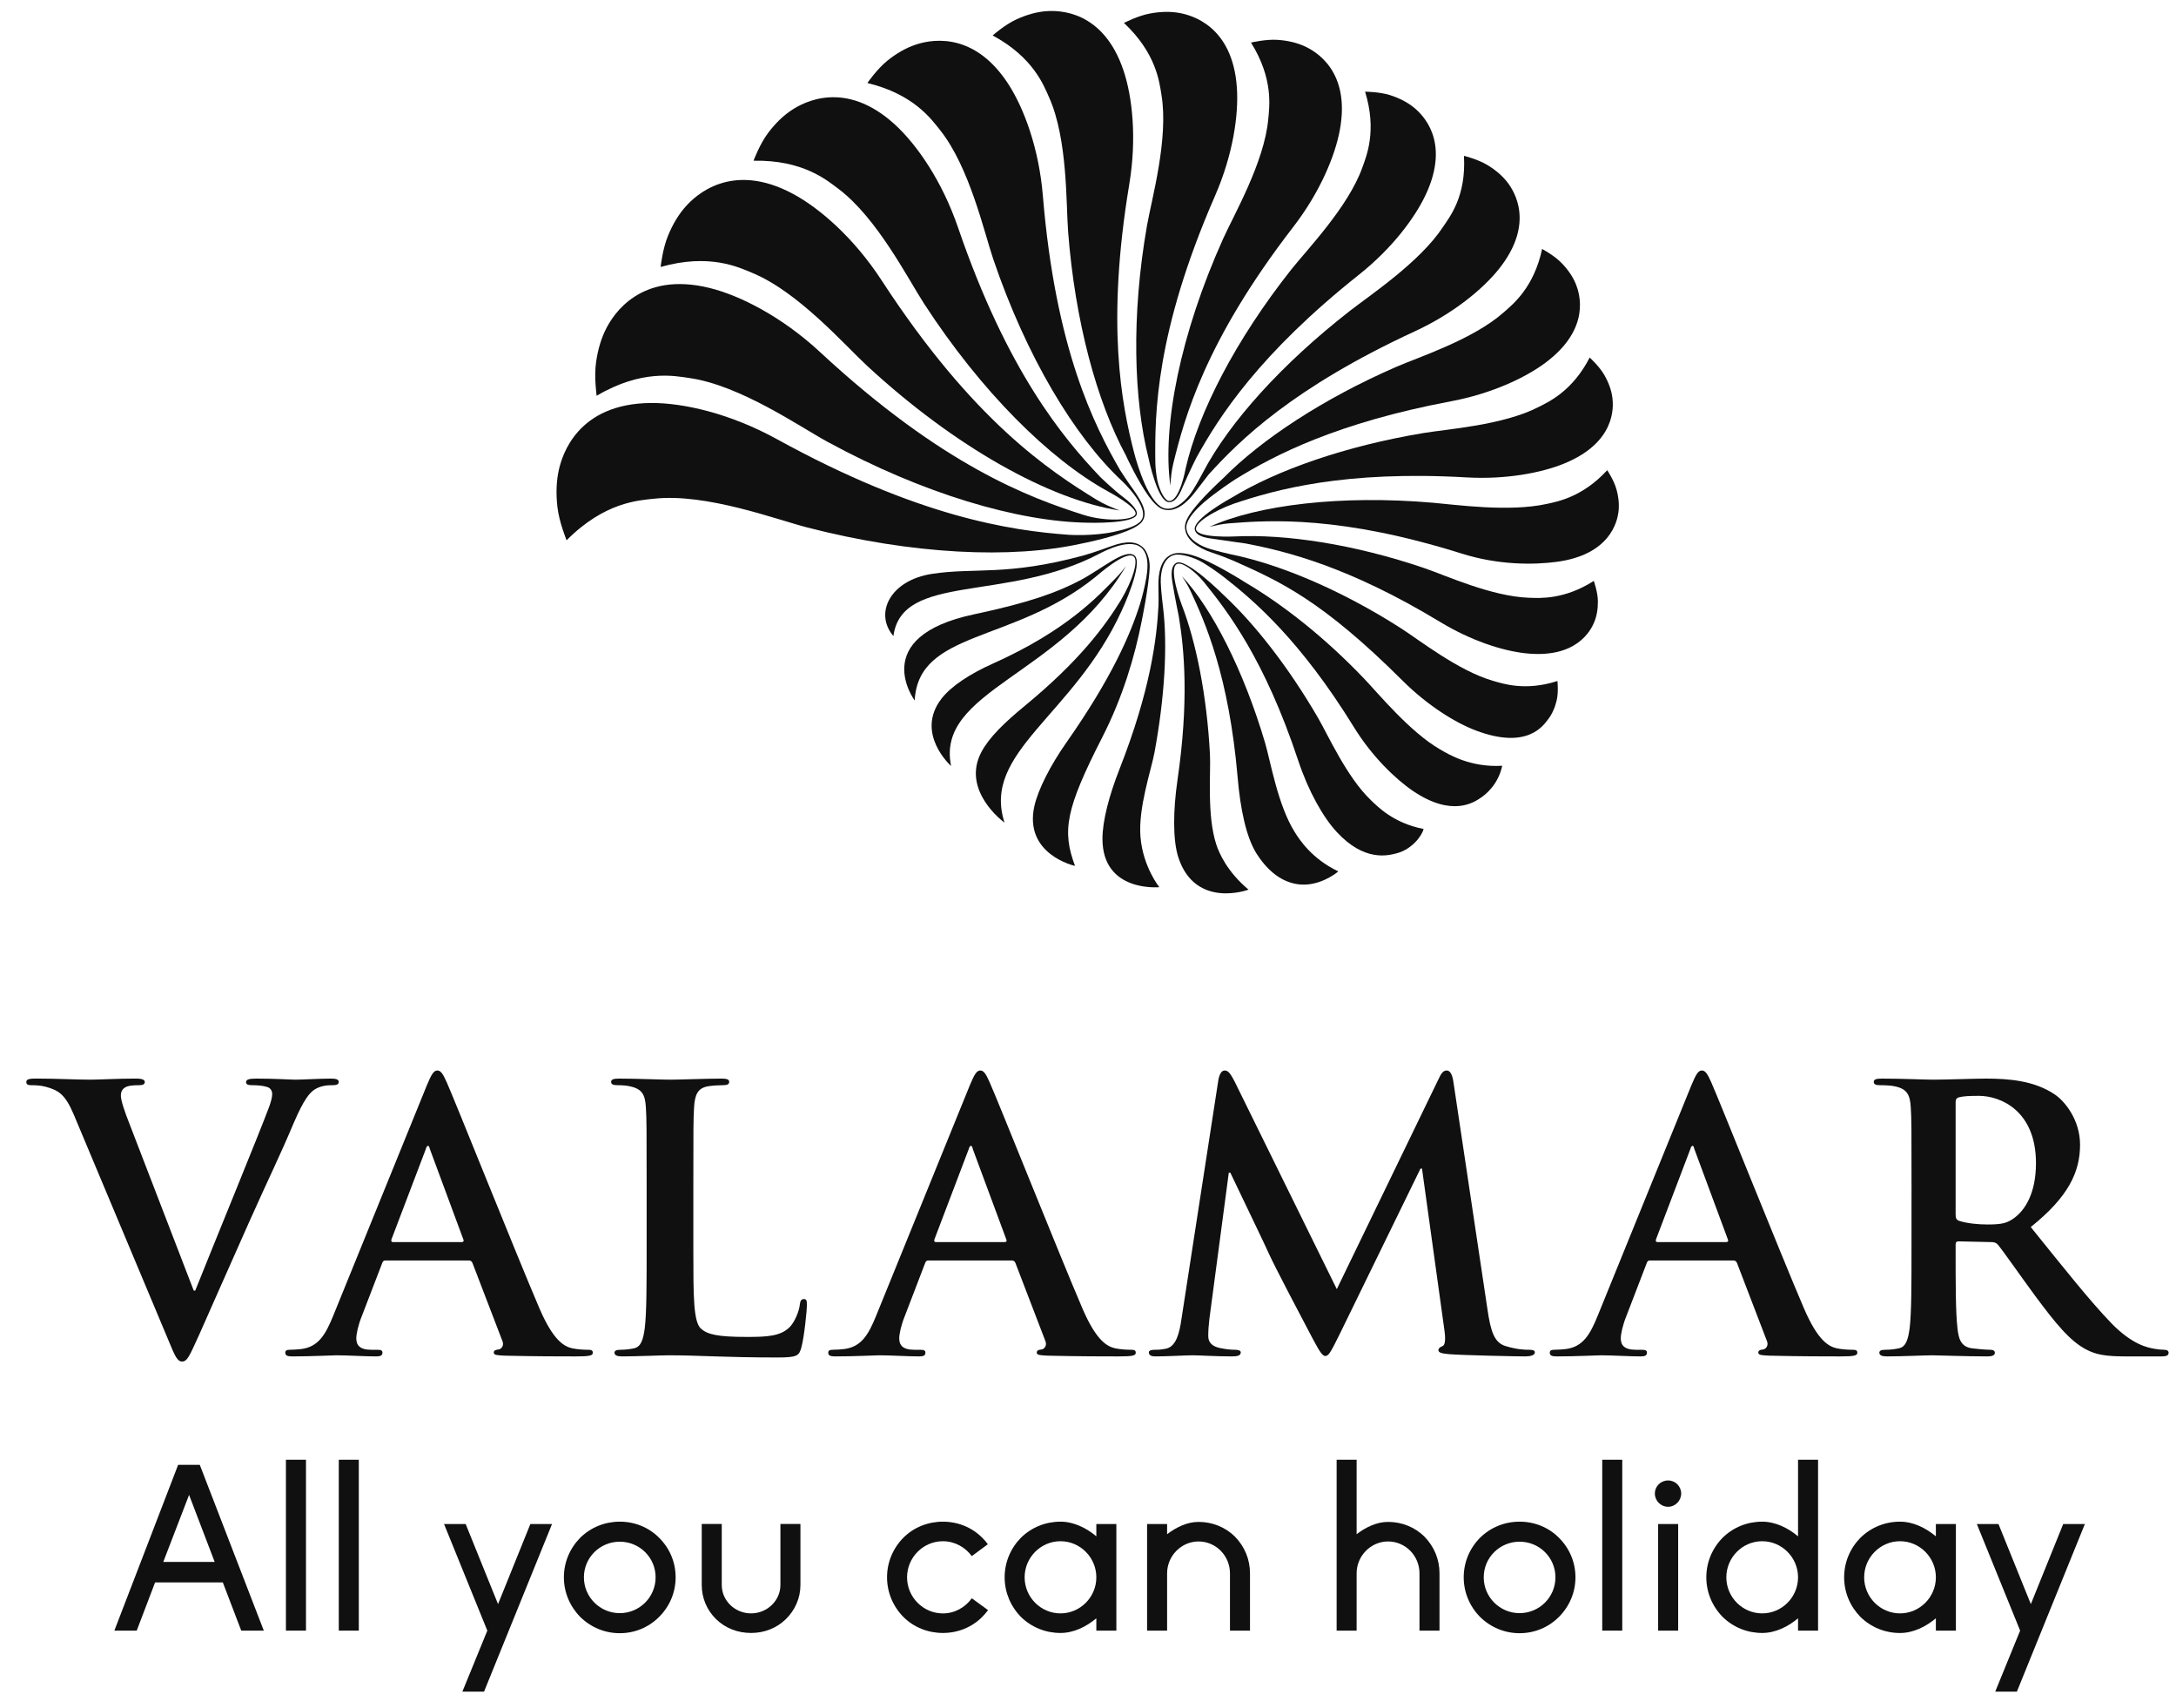
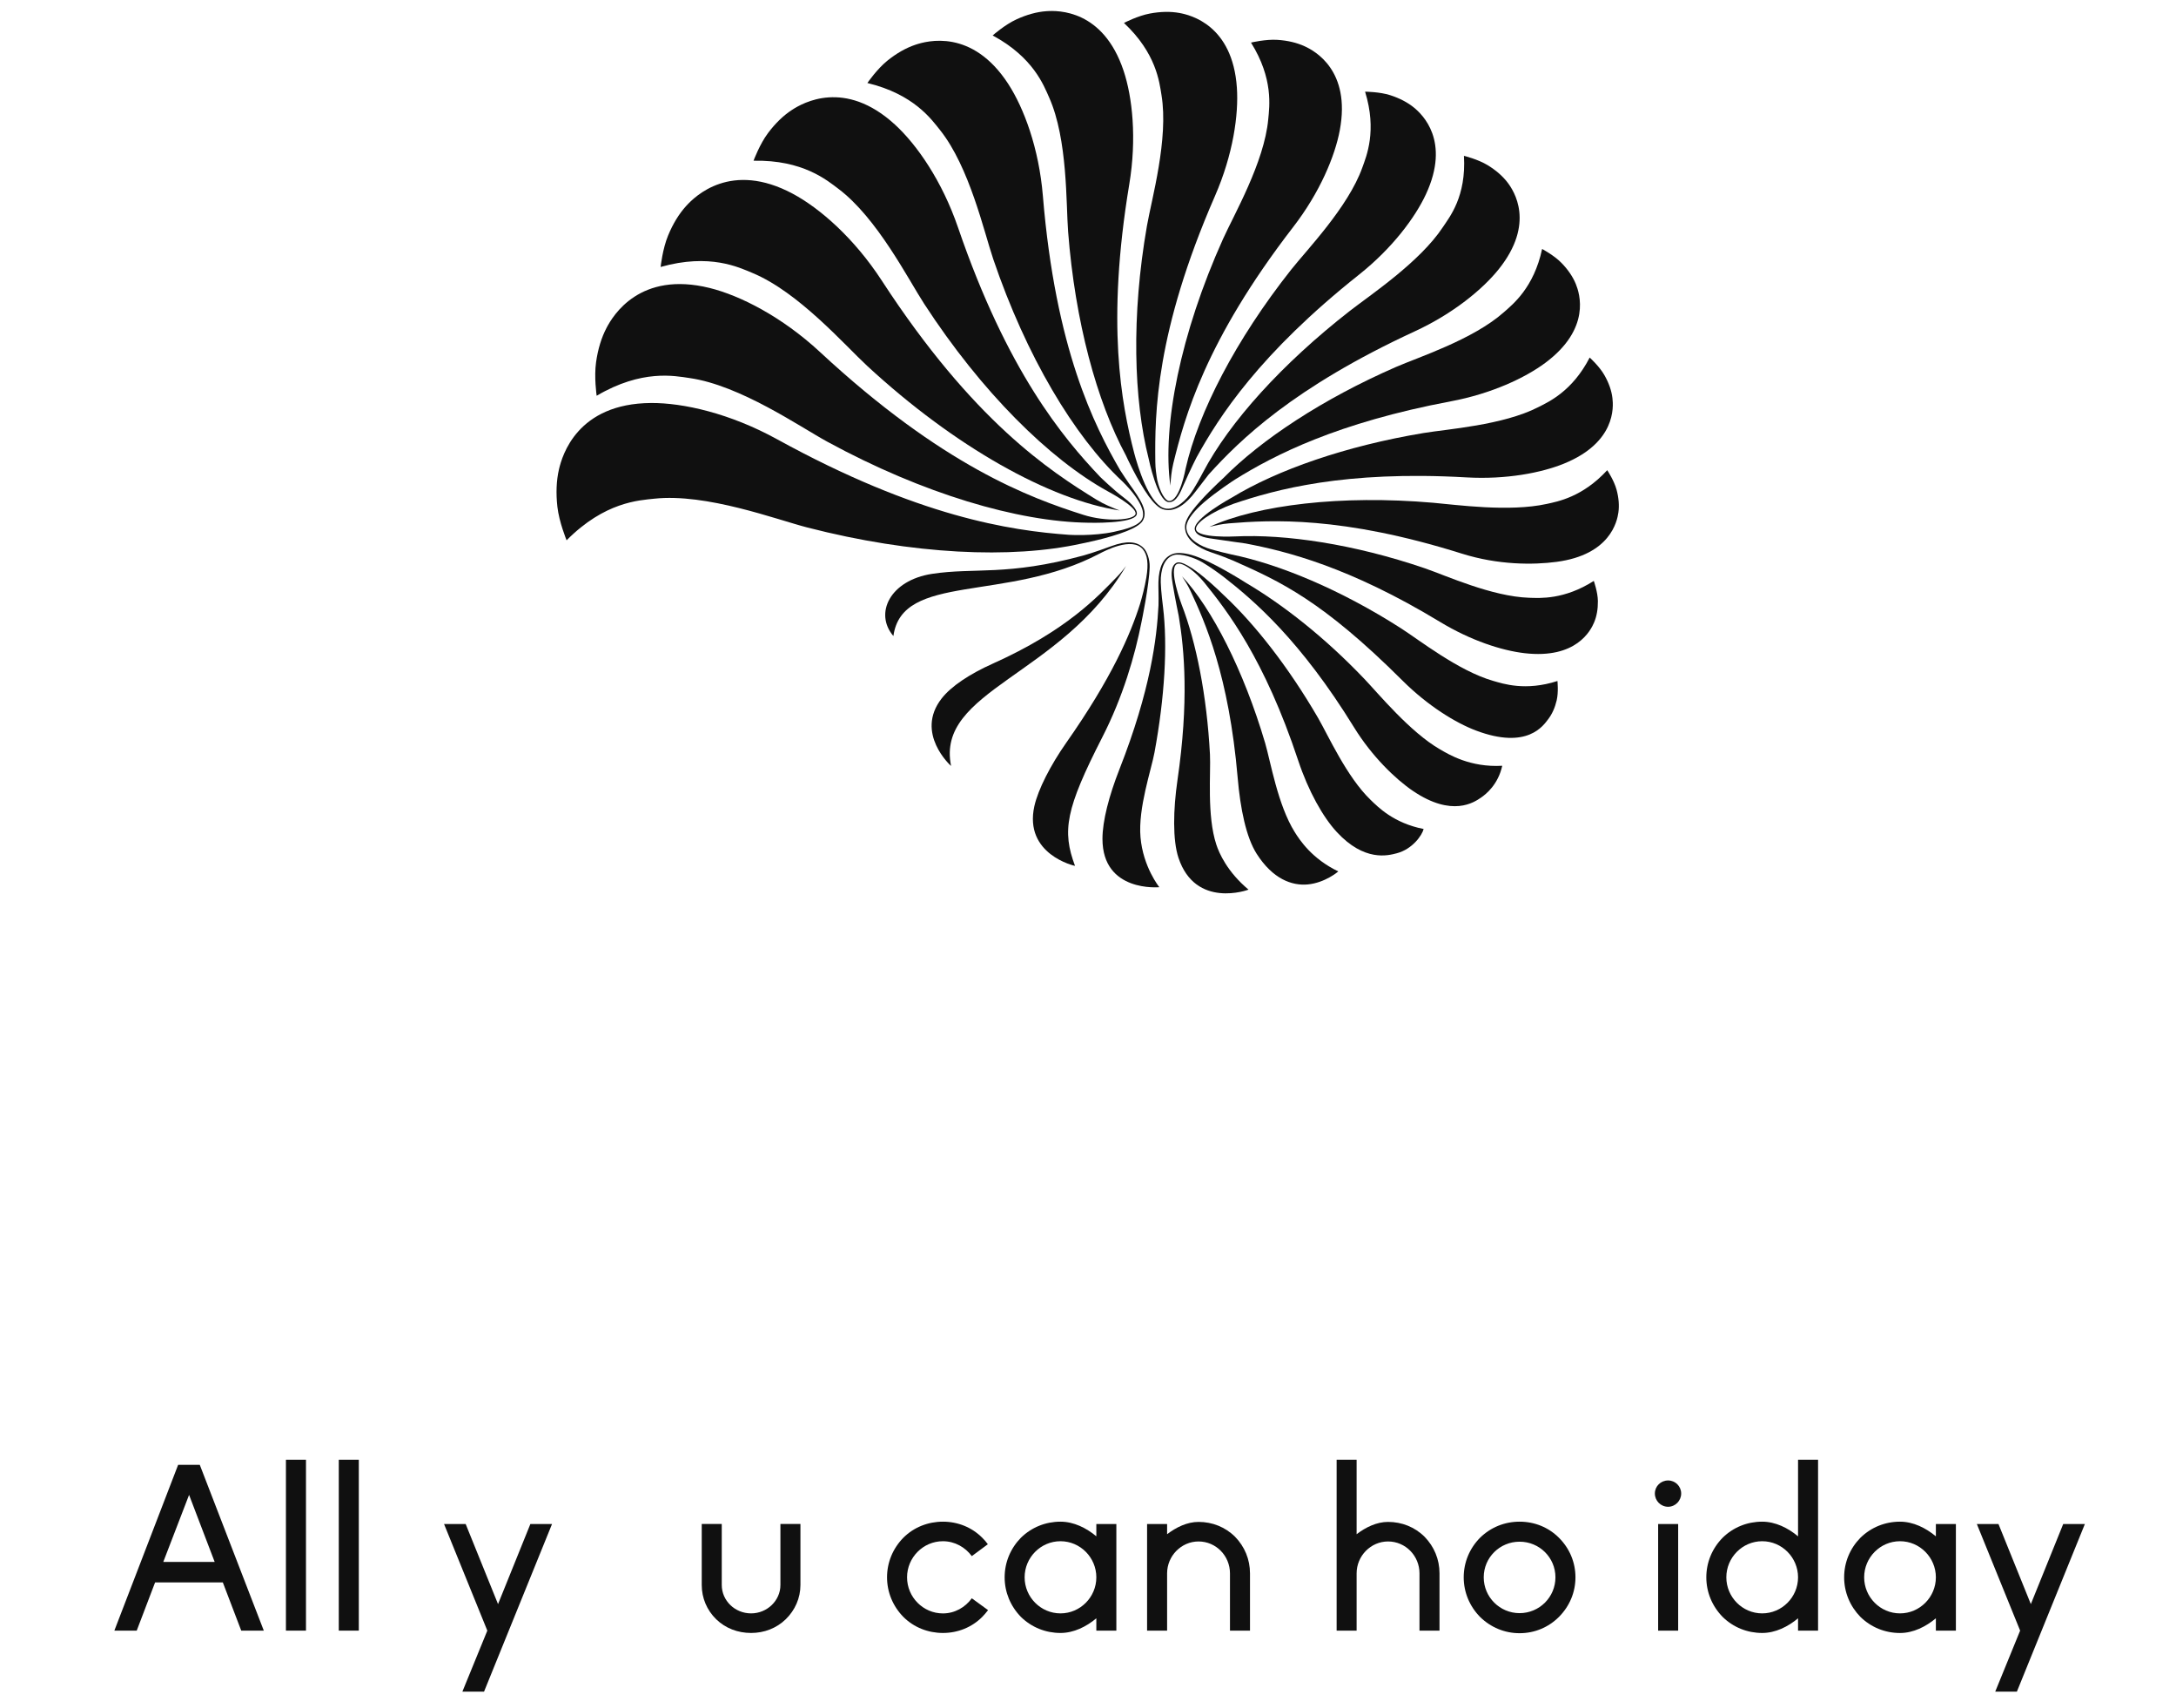
<svg xmlns="http://www.w3.org/2000/svg" width="65" height="51" viewBox="0 0 65 51" fill="none">
  <path d="M17.823 11.82C19.178 11.022 20.155 11.227 20.599 11.291C22.116 11.509 23.896 12.748 24.714 13.193C27.565 14.746 30.408 15.584 32.508 15.612C32.508 15.612 33.873 15.653 33.956 15.366C34.001 15.208 33.696 14.956 33.562 14.855C33.259 14.628 32.864 14.244 32.861 14.241C31.754 13.074 30.087 11.086 28.618 6.796C28.14 5.401 27.387 4.321 26.738 3.725C25.237 2.346 23.977 3.074 23.658 3.282C23.401 3.449 23.159 3.683 22.939 3.978C22.693 4.307 22.517 4.781 22.509 4.8C23.987 4.771 24.705 5.385 25.045 5.64C26.204 6.513 27.128 8.338 27.607 9.075C29.314 11.7 31.345 13.714 33.097 14.677C33.097 14.677 33.973 15.14 33.92 15.352C33.873 15.539 33.046 15.595 32.364 15.377C30.757 14.867 28.152 13.908 24.498 10.517C23.348 9.451 22.102 8.825 21.199 8.601C19.109 8.084 18.31 9.427 18.12 9.789C17.966 10.081 17.86 10.428 17.805 10.821C17.743 11.26 17.82 11.799 17.823 11.82Z" fill="#101010" />
  <path d="M22.478 8.153C23.857 8.726 25.24 10.315 25.905 10.929C28.535 13.36 31.375 14.93 33.445 15.246C33.223 15.161 32.982 15.064 32.748 14.92C31.367 14.07 29.073 12.581 26.339 8.379C25.509 7.104 24.484 6.217 23.686 5.789C21.838 4.798 20.764 5.858 20.498 6.15C20.284 6.385 20.101 6.683 19.956 7.036C19.793 7.43 19.736 7.952 19.734 7.973C21.203 7.558 22.074 7.986 22.478 8.153Z" fill="#101010" />
  <path d="M33.731 14.449C33.672 14.367 33.518 14.132 33.461 14.044C32.685 12.707 31.53 10.422 31.152 5.848C31.034 4.423 30.584 3.225 30.118 2.507C29.039 0.846 27.69 1.22 27.343 1.337C27.063 1.431 26.781 1.591 26.506 1.813C26.198 2.062 25.921 2.463 25.91 2.479C27.299 2.814 27.825 3.566 28.083 3.888C28.961 4.991 29.395 6.928 29.669 7.737C30.654 10.638 32.091 13.038 33.513 14.364L33.513 14.364C33.513 14.364 34.37 15.161 34.09 15.544C33.967 15.713 33.625 15.809 33.27 15.885C32.657 16.016 31.962 15.975 31.933 15.973C30.183 15.847 27.431 15.438 23.215 13.12C21.8 12.341 20.402 12.03 19.448 12.036C17.24 12.05 16.793 13.605 16.697 14.018C16.62 14.351 16.604 14.727 16.65 15.136C16.702 15.593 16.917 16.116 16.925 16.137C18.065 14.988 19.087 14.944 19.544 14.894C21.107 14.726 23.192 15.517 24.119 15.755C27.259 16.564 30.217 16.697 32.301 16.236C32.301 16.236 33.109 16.081 33.657 15.862C33.883 15.772 34.06 15.666 34.127 15.564C34.312 15.279 34.077 14.928 33.731 14.449Z" fill="#101010" />
  <path d="M34.695 2.837C34.912 4.148 34.4 5.95 34.261 6.744C33.791 9.436 33.864 11.925 34.312 13.7C34.312 13.7 34.573 14.97 34.909 14.997C35.148 15.017 35.276 14.664 35.343 14.512C35.576 13.985 35.739 13.667 35.741 13.664C36.419 12.437 37.625 10.562 40.597 8.202C41.59 7.413 42.271 6.497 42.593 5.805C43.339 4.203 42.476 3.409 42.239 3.215C42.048 3.058 41.807 2.933 41.525 2.842C41.208 2.741 40.793 2.739 40.777 2.738C41.138 3.911 40.817 4.663 40.693 5.009C40.269 6.19 39.039 7.459 38.566 8.057C36.911 10.15 35.795 12.322 35.417 13.992C35.417 13.992 35.242 14.965 34.926 14.962C34.806 14.961 34.649 14.695 34.569 14.34C34.54 14.172 34.513 13.994 34.511 13.804C34.493 12.358 34.517 9.92 36.294 5.851C36.833 4.617 37.004 3.421 36.947 2.615C36.818 0.75 35.565 0.449 35.234 0.388C34.967 0.339 34.669 0.344 34.349 0.404C33.991 0.47 33.59 0.677 33.574 0.685C34.542 1.592 34.632 2.453 34.695 2.837Z" fill="#101010" />
  <path d="M37.884 3.563C37.766 4.849 36.854 6.423 36.533 7.138C35.261 9.967 34.712 12.726 34.96 14.504C34.973 14.299 34.992 14.075 35.048 13.843C35.383 12.478 35.998 10.188 38.631 6.778C39.43 5.743 39.879 4.658 40.022 3.886C40.355 2.1 39.27 1.52 38.978 1.385C38.743 1.276 38.466 1.21 38.155 1.19C37.808 1.168 37.386 1.268 37.369 1.272C38.045 2.355 37.919 3.186 37.884 3.563Z" fill="#101010" />
  <path d="M45.036 5.455C44.887 5.259 44.684 5.082 44.431 4.929C44.148 4.758 43.746 4.658 43.73 4.654C43.803 5.872 43.299 6.484 43.097 6.789C42.406 7.832 40.926 8.815 40.325 9.283C38.29 10.87 36.727 12.605 35.938 14.103L35.935 14.108C35.933 14.113 35.93 14.118 35.927 14.123C35.88 14.214 35.679 14.59 35.545 14.768C35.346 15.033 35.02 15.279 34.739 15.166C34.539 15.085 34.345 14.784 34.198 14.455C34.038 14.096 33.925 13.703 33.88 13.531C33.498 12.058 33.041 9.663 33.733 5.503C33.961 4.134 33.826 2.898 33.562 2.11C32.951 0.285 31.606 0.309 31.256 0.334C30.973 0.354 30.673 0.436 30.364 0.578C30.018 0.736 29.666 1.047 29.652 1.059C30.865 1.712 31.177 2.547 31.34 2.913C31.897 4.164 31.842 6.091 31.906 6.918C32.113 9.601 32.763 11.99 33.632 13.601C33.652 13.646 33.98 14.361 34.316 14.825C34.459 15.022 34.607 15.166 34.727 15.206C35.019 15.304 35.319 15.145 35.606 14.813C35.703 14.7 35.973 14.338 36.104 14.172C37.032 13.147 38.627 11.575 42.262 9.896C43.412 9.365 44.29 8.637 44.767 8.043C45.869 6.668 45.22 5.699 45.036 5.455Z" fill="#101010" />
  <path d="M46.523 20.339C45.565 20.648 44.903 20.421 44.601 20.335C43.563 20.037 42.382 19.105 41.846 18.763C40.035 17.604 38.205 16.849 36.791 16.561C36.791 16.561 36.299 16.452 36.058 16.367C35.744 16.257 35.413 16.018 35.439 15.719C35.458 15.506 35.694 15.237 35.968 15C36.349 14.673 36.859 14.343 36.899 14.317C38.068 13.59 39.949 12.623 43.344 11.985C44.553 11.758 45.558 11.284 46.155 10.841C47.538 9.814 47.183 8.758 47.074 8.488C46.987 8.271 46.843 8.058 46.647 7.856C46.428 7.63 46.079 7.443 46.065 7.436C45.818 8.59 45.194 9.085 44.926 9.322C44.005 10.142 42.367 10.669 41.698 10.961C39.513 11.915 37.679 13.126 36.539 14.282C36.355 14.451 35.91 14.87 35.63 15.235C35.482 15.428 35.4 15.594 35.397 15.719C35.389 16.024 35.628 16.269 36.034 16.442C36.171 16.501 36.455 16.58 36.844 16.747C38.234 17.365 39.489 17.93 41.899 20.331C42.648 21.077 43.481 21.59 44.093 21.82C45.629 22.398 46.104 21.666 46.247 21.479C46.363 21.327 46.448 21.139 46.5 20.918C46.558 20.672 46.524 20.352 46.523 20.339Z" fill="#101010" />
  <path d="M48.289 14.626C48.215 14.352 48.018 14.055 48.01 14.043C47.27 14.847 46.53 14.979 46.201 15.051C45.077 15.298 43.496 15.075 42.803 15.015C40.061 14.778 37.571 15.079 36.125 15.736C36.303 15.693 36.498 15.648 36.711 15.631C37.96 15.53 40.069 15.404 43.668 16.535C44.76 16.878 45.801 16.873 46.495 16.781C48.102 16.569 48.305 15.57 48.343 15.31C48.373 15.101 48.355 14.87 48.289 14.626Z" fill="#101010" />
  <path d="M47.609 17.35C46.723 17.914 46.001 17.864 45.675 17.853C44.562 17.816 43.191 17.189 42.556 16.971C40.438 16.248 38.396 15.95 36.902 16.021C36.863 16.023 35.805 16.076 35.729 15.821C35.671 15.628 36.22 15.273 36.848 15.046C38.098 14.624 40.149 14.049 43.804 14.258C44.99 14.326 46.048 14.12 46.717 13.847C48.265 13.217 48.199 12.159 48.165 11.884C48.138 11.663 48.057 11.433 47.924 11.201C47.776 10.942 47.497 10.689 47.486 10.679C46.966 11.689 46.259 12.003 45.949 12.161C44.893 12.702 43.233 12.815 42.523 12.933C40.201 13.319 38.152 14.035 36.797 14.861C36.795 14.862 35.613 15.503 35.691 15.824C35.744 16.044 36.104 16.072 36.269 16.097C36.665 16.157 37.19 16.229 37.21 16.232C38.437 16.466 40.306 16.934 43.004 18.567C43.945 19.138 44.865 19.429 45.538 19.508C47.094 19.689 47.521 18.82 47.618 18.59C47.696 18.405 47.734 18.19 47.731 17.95C47.727 17.683 47.613 17.363 47.609 17.35Z" fill="#101010" />
  <path d="M43.012 22.379C42.117 21.861 41.181 20.723 40.752 20.273C39.571 19.034 38.32 18.056 37.215 17.405C37.215 17.405 36.171 16.736 35.598 16.576C35.362 16.51 35.162 16.498 35.035 16.544C34.745 16.648 34.618 16.942 34.604 17.379C34.599 17.527 34.614 17.811 34.606 18.078C34.556 19.055 34.373 20.6 33.438 22.978C33.127 23.769 32.932 24.52 32.932 25.053C32.932 26.662 34.631 26.497 34.631 26.497C34.631 26.497 34.144 25.896 34.068 25.001C33.994 24.128 34.391 22.992 34.486 22.475C34.79 20.832 34.882 19.279 34.741 18.131C34.741 18.131 34.678 17.641 34.673 17.388C34.666 17.024 34.773 16.663 35.064 16.578C35.272 16.517 35.701 16.663 35.923 16.798C36.164 16.943 36.387 17.104 36.558 17.234C37.466 17.944 38.846 19.125 40.449 21.727C40.981 22.589 41.685 23.269 42.206 23.622C43.379 24.416 44.034 23.962 44.238 23.823C44.391 23.719 44.75 23.432 44.874 22.871C43.913 22.925 43.275 22.531 43.012 22.379Z" fill="#101010" />
  <path d="M39.372 21.441C38.492 19.926 37.482 18.637 36.55 17.77C36.549 17.769 35.429 16.651 35.138 16.812C34.938 16.923 35.002 17.274 35.029 17.438C35.1 17.871 35.208 18.387 35.211 18.402C35.38 19.417 35.516 20.948 35.172 23.305C35.044 24.185 35.027 25.089 35.202 25.618C35.712 27.152 37.288 26.577 37.295 26.57C36.66 26.039 36.416 25.479 36.333 25.224C36.047 24.355 36.172 23.08 36.143 22.531C36.051 20.78 35.732 19.18 35.295 18.051C35.295 18.051 34.895 16.99 35.151 16.848C35.264 16.785 35.507 16.927 35.77 17.175C35.838 17.243 35.906 17.315 35.971 17.395C36.651 18.236 37.771 19.674 38.778 22.711C39.084 23.632 39.519 24.403 39.929 24.847C40.757 25.744 41.462 25.553 41.724 25.484C42.194 25.361 42.481 24.943 42.526 24.759C41.624 24.583 41.153 24.093 40.943 23.891C40.227 23.202 39.672 21.958 39.372 21.441Z" fill="#101010" />
  <path d="M38.675 24.851C38.168 24.042 37.954 22.744 37.792 22.194C37.15 20.02 36.201 18.17 35.309 17.212C35.393 17.34 35.482 17.479 35.557 17.639C35.997 18.579 36.709 20.177 36.971 23.229C37.05 24.155 37.225 25.006 37.536 25.496C38.02 26.257 38.593 26.458 39.063 26.415C39.582 26.367 39.974 26.031 39.977 26.026C39.189 25.649 38.823 25.088 38.675 24.851Z" fill="#101010" />
  <path d="M33.638 16.903C33.564 17 33.483 17.106 33.384 17.208C32.803 17.808 31.87 18.828 29.656 19.82C28.963 20.131 28.411 20.496 28.125 20.865C27.323 21.899 28.403 22.875 28.41 22.876C27.95 20.615 31.692 20.197 33.638 16.903Z" fill="#101010" />
  <path d="M32.928 22.017C33.542 20.817 33.901 19.584 34.098 18.579C34.098 18.579 34.329 17.473 34.342 16.932C34.348 16.689 34.255 16.468 34.169 16.377C33.959 16.153 33.638 16.153 33.211 16.306C33.07 16.356 32.662 16.509 32.35 16.594C30.08 17.209 29.115 16.945 27.841 17.139C26.588 17.331 26.106 18.319 26.687 18.996C26.946 17.098 30.056 18.003 32.844 16.535C32.991 16.459 33.82 16.018 34.139 16.406C34.276 16.572 34.312 16.837 34.243 17.248C34.194 17.539 34.119 17.821 34.055 18.036C33.773 18.933 33.211 20.245 31.849 22.185C31.383 22.849 31.009 23.578 30.898 24.076C30.577 25.518 32.103 25.863 32.112 25.86C31.721 24.814 31.83 24.165 32.928 22.017Z" fill="#101010" />
-   <path d="M33.505 18.242C33.505 18.24 34.186 16.799 33.88 16.584C33.595 16.385 32.92 16.986 32.279 17.325C31.571 17.699 30.738 17.999 29.091 18.349C25.918 19.021 27.317 20.917 27.323 20.919C27.436 18.818 30.262 19.221 32.716 17.237C32.794 17.175 33.597 16.459 33.852 16.61C34.032 16.717 33.827 17.345 33.483 17.924C33.011 18.689 32.262 19.724 30.617 21.077C29.993 21.59 29.552 22.021 29.32 22.452C28.694 23.616 29.998 24.567 30.006 24.567C29.32 22.452 32.073 21.379 33.505 18.242Z" fill="#101010" />
-   <path d="M2.204 33.289C1.947 32.685 1.757 32.564 1.356 32.455C1.188 32.411 1.01 32.411 0.92 32.411C0.82 32.411 0.786 32.378 0.786 32.312C0.786 32.224 0.909 32.213 1.077 32.213C1.668 32.213 2.304 32.246 2.695 32.246C2.974 32.246 3.51 32.213 4.068 32.213C4.202 32.213 4.325 32.235 4.325 32.312C4.325 32.389 4.258 32.411 4.157 32.411C3.979 32.411 3.811 32.422 3.722 32.488C3.644 32.542 3.61 32.62 3.61 32.718C3.61 32.861 3.711 33.168 3.867 33.563L5.787 38.546H5.832C6.312 37.339 7.763 33.805 8.031 33.08C8.086 32.938 8.131 32.773 8.131 32.675C8.131 32.587 8.086 32.499 7.986 32.466C7.852 32.422 7.685 32.411 7.539 32.411C7.439 32.411 7.35 32.4 7.35 32.323C7.35 32.235 7.45 32.214 7.662 32.214C8.22 32.214 8.689 32.246 8.834 32.246C9.024 32.246 9.549 32.214 9.884 32.214C10.029 32.214 10.118 32.235 10.118 32.312C10.118 32.389 10.051 32.411 9.939 32.411C9.828 32.411 9.593 32.411 9.393 32.543C9.247 32.642 9.08 32.828 8.778 33.53C8.343 34.562 8.042 35.155 7.439 36.505C6.725 38.107 6.2 39.303 5.955 39.852C5.664 40.489 5.597 40.664 5.441 40.664C5.296 40.664 5.229 40.511 5.017 39.995L2.204 33.289ZM11.513 37.646C11.457 37.646 11.435 37.668 11.413 37.734L10.81 39.303C10.698 39.578 10.643 39.841 10.643 39.973C10.643 40.171 10.743 40.313 11.089 40.313H11.257C11.39 40.313 11.424 40.335 11.424 40.401C11.424 40.489 11.357 40.511 11.234 40.511C10.877 40.511 10.397 40.478 10.051 40.478C9.928 40.478 9.314 40.511 8.734 40.511C8.589 40.511 8.522 40.489 8.522 40.401C8.522 40.335 8.567 40.313 8.656 40.313C8.756 40.313 8.912 40.302 9.002 40.291C9.515 40.225 9.727 39.852 9.951 39.303L12.752 32.411C12.886 32.093 12.953 31.972 13.065 31.972C13.165 31.972 13.232 32.071 13.344 32.323C13.612 32.926 15.398 37.405 16.112 39.073C16.537 40.06 16.86 40.214 17.094 40.27C17.262 40.302 17.43 40.313 17.563 40.313C17.653 40.313 17.708 40.324 17.708 40.401C17.708 40.489 17.608 40.511 17.195 40.511C16.793 40.511 15.978 40.511 15.085 40.489C14.884 40.478 14.75 40.478 14.75 40.401C14.75 40.335 14.795 40.313 14.907 40.302C14.985 40.28 15.063 40.181 15.007 40.05L14.114 37.723C14.092 37.668 14.058 37.646 14.002 37.646H11.513ZM13.79 37.097C13.846 37.097 13.857 37.064 13.846 37.031L12.842 34.321C12.83 34.277 12.819 34.222 12.786 34.222C12.752 34.222 12.73 34.277 12.719 34.321L11.692 37.02C11.681 37.064 11.692 37.097 11.737 37.097L13.79 37.097ZM20.711 37.328C20.711 38.733 20.711 39.49 20.945 39.688C21.135 39.852 21.425 39.929 22.296 39.929C22.887 39.929 23.323 39.918 23.602 39.622C23.736 39.479 23.87 39.172 23.892 38.963C23.903 38.864 23.926 38.798 24.015 38.798C24.093 38.798 24.104 38.853 24.104 38.985C24.104 39.106 24.026 39.929 23.937 40.247C23.87 40.489 23.814 40.543 23.234 40.543C21.626 40.543 20.89 40.478 19.985 40.478C19.729 40.478 19.025 40.511 18.579 40.511C18.434 40.511 18.356 40.478 18.356 40.401C18.356 40.346 18.4 40.313 18.534 40.313C18.702 40.313 18.836 40.291 18.936 40.27C19.16 40.225 19.215 39.984 19.26 39.666C19.316 39.205 19.316 38.337 19.316 37.328V35.396C19.316 33.728 19.316 33.421 19.293 33.07C19.271 32.696 19.182 32.521 18.814 32.444C18.724 32.422 18.59 32.411 18.445 32.411C18.323 32.411 18.255 32.389 18.255 32.312C18.255 32.235 18.333 32.214 18.501 32.214C19.025 32.214 19.729 32.246 20.03 32.246C20.298 32.246 21.113 32.214 21.548 32.214C21.704 32.214 21.782 32.235 21.782 32.312C21.782 32.389 21.716 32.411 21.582 32.411C21.459 32.411 21.28 32.422 21.146 32.444C20.845 32.499 20.756 32.685 20.733 33.07C20.711 33.421 20.711 33.728 20.711 35.396L20.711 37.328ZM27.732 37.646C27.676 37.646 27.654 37.668 27.631 37.734L27.029 39.303C26.917 39.578 26.861 39.841 26.861 39.973C26.861 40.171 26.962 40.313 27.308 40.313H27.475C27.609 40.313 27.643 40.335 27.643 40.401C27.643 40.489 27.576 40.511 27.453 40.511C27.096 40.511 26.616 40.478 26.27 40.478C26.147 40.478 25.533 40.511 24.953 40.511C24.807 40.511 24.741 40.489 24.741 40.401C24.741 40.335 24.785 40.313 24.874 40.313C24.975 40.313 25.131 40.302 25.22 40.291C25.734 40.225 25.946 39.852 26.169 39.303L28.971 32.411C29.105 32.093 29.172 31.972 29.284 31.972C29.384 31.972 29.451 32.071 29.562 32.323C29.831 32.926 31.616 37.405 32.331 39.073C32.755 40.06 33.078 40.214 33.313 40.27C33.48 40.302 33.648 40.313 33.782 40.313C33.871 40.313 33.927 40.324 33.927 40.401C33.927 40.489 33.826 40.511 33.413 40.511C33.011 40.511 32.197 40.511 31.304 40.489C31.103 40.478 30.969 40.478 30.969 40.401C30.969 40.335 31.014 40.313 31.125 40.302C31.203 40.28 31.282 40.181 31.226 40.05L30.333 37.723C30.31 37.668 30.277 37.646 30.221 37.646H27.732ZM30.009 37.097C30.065 37.097 30.076 37.064 30.065 37.031L29.06 34.321C29.049 34.277 29.038 34.222 29.004 34.222C28.971 34.222 28.948 34.277 28.937 34.321L27.911 37.02C27.899 37.064 27.911 37.097 27.955 37.097L30.009 37.097ZM36.394 32.257C36.427 32.071 36.494 31.972 36.583 31.972C36.673 31.972 36.74 32.027 36.885 32.312L39.932 38.502L42.968 32.235C43.047 32.059 43.113 31.972 43.214 31.972C43.314 31.972 43.382 32.082 43.415 32.312L44.431 39.095C44.531 39.786 44.642 40.104 44.977 40.203C45.301 40.302 45.524 40.313 45.67 40.313C45.77 40.313 45.848 40.324 45.848 40.39C45.848 40.478 45.714 40.511 45.558 40.511C45.279 40.511 43.739 40.478 43.292 40.445C43.035 40.423 42.968 40.39 42.968 40.324C42.968 40.269 43.013 40.236 43.091 40.203C43.158 40.181 43.191 40.038 43.147 39.731L42.477 34.902H42.432L39.999 39.885C39.743 40.401 39.686 40.499 39.586 40.499C39.486 40.499 39.374 40.28 39.196 39.951C38.928 39.446 38.046 37.767 37.912 37.46C37.812 37.229 37.142 35.846 36.751 35.023H36.706L36.126 39.391C36.104 39.589 36.092 39.731 36.092 39.907C36.092 40.116 36.238 40.214 36.428 40.258C36.628 40.302 36.784 40.313 36.896 40.313C36.985 40.313 37.063 40.335 37.063 40.39C37.063 40.489 36.963 40.511 36.796 40.511C36.327 40.511 35.825 40.478 35.624 40.478C35.412 40.478 34.876 40.511 34.519 40.511C34.407 40.511 34.318 40.488 34.318 40.39C34.318 40.335 34.385 40.313 34.496 40.313C34.586 40.313 34.664 40.313 34.831 40.28C35.144 40.214 35.233 39.786 35.289 39.413L36.394 32.257ZM49.286 37.646C49.23 37.646 49.208 37.668 49.186 37.734L48.583 39.303C48.471 39.578 48.415 39.841 48.415 39.973C48.415 40.171 48.516 40.313 48.862 40.313H49.029C49.163 40.313 49.196 40.335 49.196 40.401C49.196 40.489 49.13 40.511 49.007 40.511C48.65 40.511 48.17 40.478 47.824 40.478C47.701 40.478 47.087 40.511 46.507 40.511C46.362 40.511 46.294 40.489 46.294 40.401C46.294 40.335 46.339 40.313 46.429 40.313C46.529 40.313 46.685 40.302 46.775 40.291C47.288 40.225 47.5 39.852 47.723 39.303L50.525 32.411C50.659 32.093 50.726 31.972 50.837 31.972C50.938 31.972 51.005 32.071 51.117 32.323C51.384 32.926 53.17 37.405 53.885 39.073C54.309 40.06 54.633 40.214 54.867 40.27C55.035 40.302 55.202 40.313 55.336 40.313C55.425 40.313 55.481 40.324 55.481 40.401C55.481 40.489 55.381 40.511 54.968 40.511C54.566 40.511 53.751 40.511 52.858 40.489C52.657 40.478 52.523 40.478 52.523 40.401C52.523 40.335 52.567 40.313 52.679 40.302C52.757 40.28 52.836 40.181 52.78 40.05L51.887 37.723C51.864 37.668 51.831 37.646 51.775 37.646H49.286ZM51.563 37.097C51.619 37.097 51.63 37.064 51.619 37.031L50.614 34.321C50.603 34.277 50.592 34.222 50.559 34.222C50.526 34.222 50.503 34.277 50.492 34.321L49.465 37.02C49.454 37.064 49.465 37.097 49.51 37.097L51.563 37.097ZM57.1 35.396C57.1 33.728 57.1 33.421 57.077 33.07C57.055 32.696 56.966 32.521 56.598 32.444C56.508 32.422 56.318 32.411 56.162 32.411C56.039 32.411 55.972 32.389 55.972 32.312C55.972 32.235 56.05 32.214 56.218 32.214C56.809 32.214 57.513 32.246 57.747 32.246C58.126 32.246 58.975 32.214 59.321 32.214C60.024 32.214 60.772 32.279 61.375 32.685C61.687 32.894 62.134 33.454 62.134 34.189C62.134 35.001 61.788 35.747 60.661 36.647C61.654 37.877 62.424 38.853 63.083 39.534C63.708 40.171 64.166 40.247 64.333 40.28C64.456 40.302 64.556 40.313 64.645 40.313C64.734 40.313 64.779 40.346 64.779 40.401C64.779 40.489 64.701 40.511 64.567 40.511H63.507C62.882 40.511 62.603 40.456 62.312 40.302C61.833 40.05 61.408 39.534 60.783 38.689C60.337 38.085 59.823 37.339 59.678 37.174C59.622 37.108 59.555 37.097 59.477 37.097L58.506 37.075C58.45 37.075 58.417 37.097 58.417 37.163V37.317C58.417 38.337 58.417 39.205 58.472 39.666C58.506 39.984 58.573 40.225 58.908 40.27C59.075 40.291 59.321 40.313 59.455 40.313C59.544 40.313 59.589 40.346 59.589 40.401C59.589 40.478 59.511 40.511 59.366 40.511C58.718 40.511 57.892 40.478 57.724 40.478C57.513 40.478 56.809 40.511 56.363 40.511C56.218 40.511 56.139 40.478 56.139 40.401C56.139 40.346 56.184 40.313 56.318 40.313C56.485 40.313 56.62 40.291 56.72 40.27C56.944 40.225 56.999 39.984 57.044 39.666C57.099 39.205 57.099 38.337 57.099 37.328L57.1 35.396ZM58.417 36.263C58.417 36.384 58.439 36.428 58.517 36.461C58.752 36.538 59.087 36.571 59.366 36.571C59.812 36.571 59.957 36.526 60.158 36.384C60.493 36.142 60.817 35.638 60.817 34.738C60.817 33.179 59.767 32.729 59.109 32.729C58.83 32.729 58.629 32.74 58.517 32.773C58.439 32.795 58.417 32.839 58.417 32.926V36.263Z" fill="#101010" />
  <path fill-rule="evenodd" clip-rule="evenodd" d="M6.656 47.261H4.633L4.084 48.701H3.416L5.321 43.75H5.968L7.88 48.701H7.206L6.656 47.261ZM5.648 44.647L4.877 46.65H6.413L5.648 44.647Z" fill="#101010" />
  <path fill-rule="evenodd" clip-rule="evenodd" d="M8.541 48.701H9.14V43.597H8.541V48.701Z" fill="#101010" />
  <path fill-rule="evenodd" clip-rule="evenodd" d="M10.12 48.701H10.718V43.597H10.12V48.701Z" fill="#101010" />
  <path fill-rule="evenodd" clip-rule="evenodd" d="M14.459 50.523H13.812L14.557 48.701L13.264 45.517H13.91L14.877 47.909L15.843 45.517H16.49L14.459 50.523Z" fill="#101010" />
-   <path fill-rule="evenodd" clip-rule="evenodd" d="M20.182 47.109C20.182 47.553 20.009 47.971 19.689 48.291C19.376 48.605 18.959 48.778 18.514 48.778C18.069 48.778 17.651 48.605 17.331 48.291C17.019 47.971 16.844 47.553 16.844 47.109C16.844 46.663 17.019 46.246 17.331 45.928C17.651 45.614 18.069 45.447 18.514 45.447C18.959 45.447 19.376 45.614 19.689 45.928C20.009 46.246 20.182 46.663 20.182 47.109ZM19.584 47.109C19.584 46.518 19.105 46.045 18.514 46.045C17.922 46.045 17.442 46.518 17.442 47.109C17.442 47.7 17.922 48.179 18.514 48.179C19.105 48.179 19.584 47.7 19.584 47.109Z" fill="#101010" />
  <path fill-rule="evenodd" clip-rule="evenodd" d="M20.962 47.338V45.516H21.56V47.338C21.56 47.804 21.95 48.186 22.436 48.186C22.916 48.186 23.312 47.804 23.312 47.338V45.516H23.91V47.338C23.91 47.728 23.75 48.089 23.472 48.361C23.194 48.631 22.825 48.771 22.436 48.771C22.04 48.771 21.67 48.631 21.393 48.361C21.115 48.089 20.962 47.728 20.962 47.338Z" fill="#101010" />
  <path fill-rule="evenodd" clip-rule="evenodd" d="M29.515 48.089C29.46 48.159 29.404 48.228 29.341 48.291C29.029 48.604 28.611 48.771 28.166 48.771C27.721 48.771 27.297 48.604 26.984 48.291C26.671 47.971 26.497 47.553 26.497 47.108C26.497 46.664 26.671 46.246 26.984 45.927C27.297 45.614 27.721 45.447 28.166 45.447C28.611 45.447 29.029 45.614 29.341 45.927C29.404 45.989 29.46 46.052 29.508 46.121L29.029 46.476C28.834 46.211 28.521 46.031 28.166 46.031C27.575 46.031 27.095 46.518 27.095 47.109C27.095 47.7 27.575 48.187 28.166 48.187C28.521 48.187 28.834 48.005 29.029 47.735L29.515 48.089Z" fill="#101010" />
  <path fill-rule="evenodd" clip-rule="evenodd" d="M32.749 45.517H33.347V48.701H32.749V48.333C32.45 48.583 32.075 48.771 31.678 48.771C31.234 48.771 30.816 48.604 30.496 48.291C30.184 47.971 30.01 47.553 30.01 47.109C30.01 46.663 30.184 46.246 30.496 45.927C30.816 45.614 31.234 45.447 31.678 45.447C32.075 45.447 32.45 45.635 32.749 45.884L32.749 45.517ZM32.749 47.109C32.749 46.518 32.269 46.031 31.678 46.031C31.087 46.031 30.607 46.518 30.607 47.109C30.607 47.7 31.087 48.186 31.678 48.186C32.269 48.186 32.749 47.7 32.749 47.109Z" fill="#101010" />
  <path fill-rule="evenodd" clip-rule="evenodd" d="M37.339 46.991V48.701H36.741V46.991C36.741 46.468 36.324 46.038 35.802 46.038C35.288 46.038 34.863 46.468 34.863 46.991V48.701H34.265V45.517H34.863V45.822C35.135 45.614 35.462 45.454 35.803 45.454C36.212 45.454 36.602 45.607 36.894 45.899C37.179 46.191 37.339 46.574 37.339 46.991Z" fill="#101010" />
  <path fill-rule="evenodd" clip-rule="evenodd" d="M43 46.99V48.701H42.402V46.99C42.402 46.468 41.985 46.038 41.463 46.038C40.949 46.038 40.524 46.468 40.524 46.99V48.701H39.927V43.597H40.524V45.822C40.795 45.614 41.123 45.454 41.463 45.454C41.873 45.454 42.263 45.607 42.555 45.899C42.84 46.191 43 46.574 43 46.99Z" fill="#101010" />
  <path fill-rule="evenodd" clip-rule="evenodd" d="M47.061 47.109C47.061 47.553 46.887 47.971 46.568 48.291C46.254 48.605 45.838 48.778 45.392 48.778C44.947 48.778 44.53 48.605 44.21 48.291C43.897 47.971 43.723 47.553 43.723 47.109C43.723 46.663 43.897 46.246 44.21 45.928C44.53 45.614 44.947 45.447 45.392 45.447C45.838 45.447 46.254 45.614 46.568 45.928C46.887 46.246 47.061 46.663 47.061 47.109ZM46.463 47.109C46.463 46.518 45.984 46.045 45.392 46.045C44.801 46.045 44.321 46.518 44.321 47.109C44.321 47.7 44.801 48.179 45.392 48.179C45.984 48.179 46.463 47.7 46.463 47.109Z" fill="#101010" />
-   <path fill-rule="evenodd" clip-rule="evenodd" d="M47.861 48.701H48.459V43.597H47.861V48.701Z" fill="#101010" />
  <path fill-rule="evenodd" clip-rule="evenodd" d="M49.433 44.606C49.433 44.39 49.607 44.216 49.829 44.216C50.044 44.216 50.219 44.39 50.219 44.606C50.219 44.821 50.044 45.002 49.829 45.002C49.607 45.002 49.433 44.821 49.433 44.606ZM49.531 48.702H50.129V45.517H49.531V48.702Z" fill="#101010" />
  <path fill-rule="evenodd" clip-rule="evenodd" d="M53.71 43.597H54.308V48.701H53.71V48.333C53.411 48.583 53.035 48.771 52.639 48.771C52.194 48.771 51.776 48.604 51.457 48.291C51.144 47.971 50.97 47.553 50.97 47.109C50.97 46.663 51.144 46.246 51.457 45.927C51.776 45.614 52.194 45.447 52.639 45.447C53.035 45.447 53.411 45.635 53.71 45.885V43.597ZM53.71 47.109C53.71 46.518 53.23 46.031 52.639 46.031C52.048 46.031 51.568 46.518 51.568 47.109C51.568 47.7 52.048 48.186 52.639 48.186C53.23 48.186 53.71 47.7 53.71 47.109Z" fill="#101010" />
  <path fill-rule="evenodd" clip-rule="evenodd" d="M57.827 45.517H58.425V48.701H57.827V48.333C57.527 48.583 57.152 48.772 56.756 48.772C56.311 48.772 55.894 48.604 55.573 48.291C55.261 47.971 55.087 47.554 55.087 47.109C55.087 46.663 55.261 46.246 55.573 45.928C55.894 45.614 56.311 45.447 56.756 45.447C57.152 45.447 57.527 45.635 57.827 45.885V45.517ZM57.827 47.109C57.827 46.518 57.347 46.031 56.756 46.031C56.165 46.031 55.685 46.518 55.685 47.109C55.685 47.7 56.165 48.186 56.756 48.186C57.347 48.186 57.827 47.7 57.827 47.109Z" fill="#101010" />
  <path fill-rule="evenodd" clip-rule="evenodd" d="M60.247 50.523H59.6L60.344 48.701L59.051 45.517H59.697L60.664 47.909L61.631 45.517H62.278L60.247 50.523Z" fill="#101010" />
</svg>